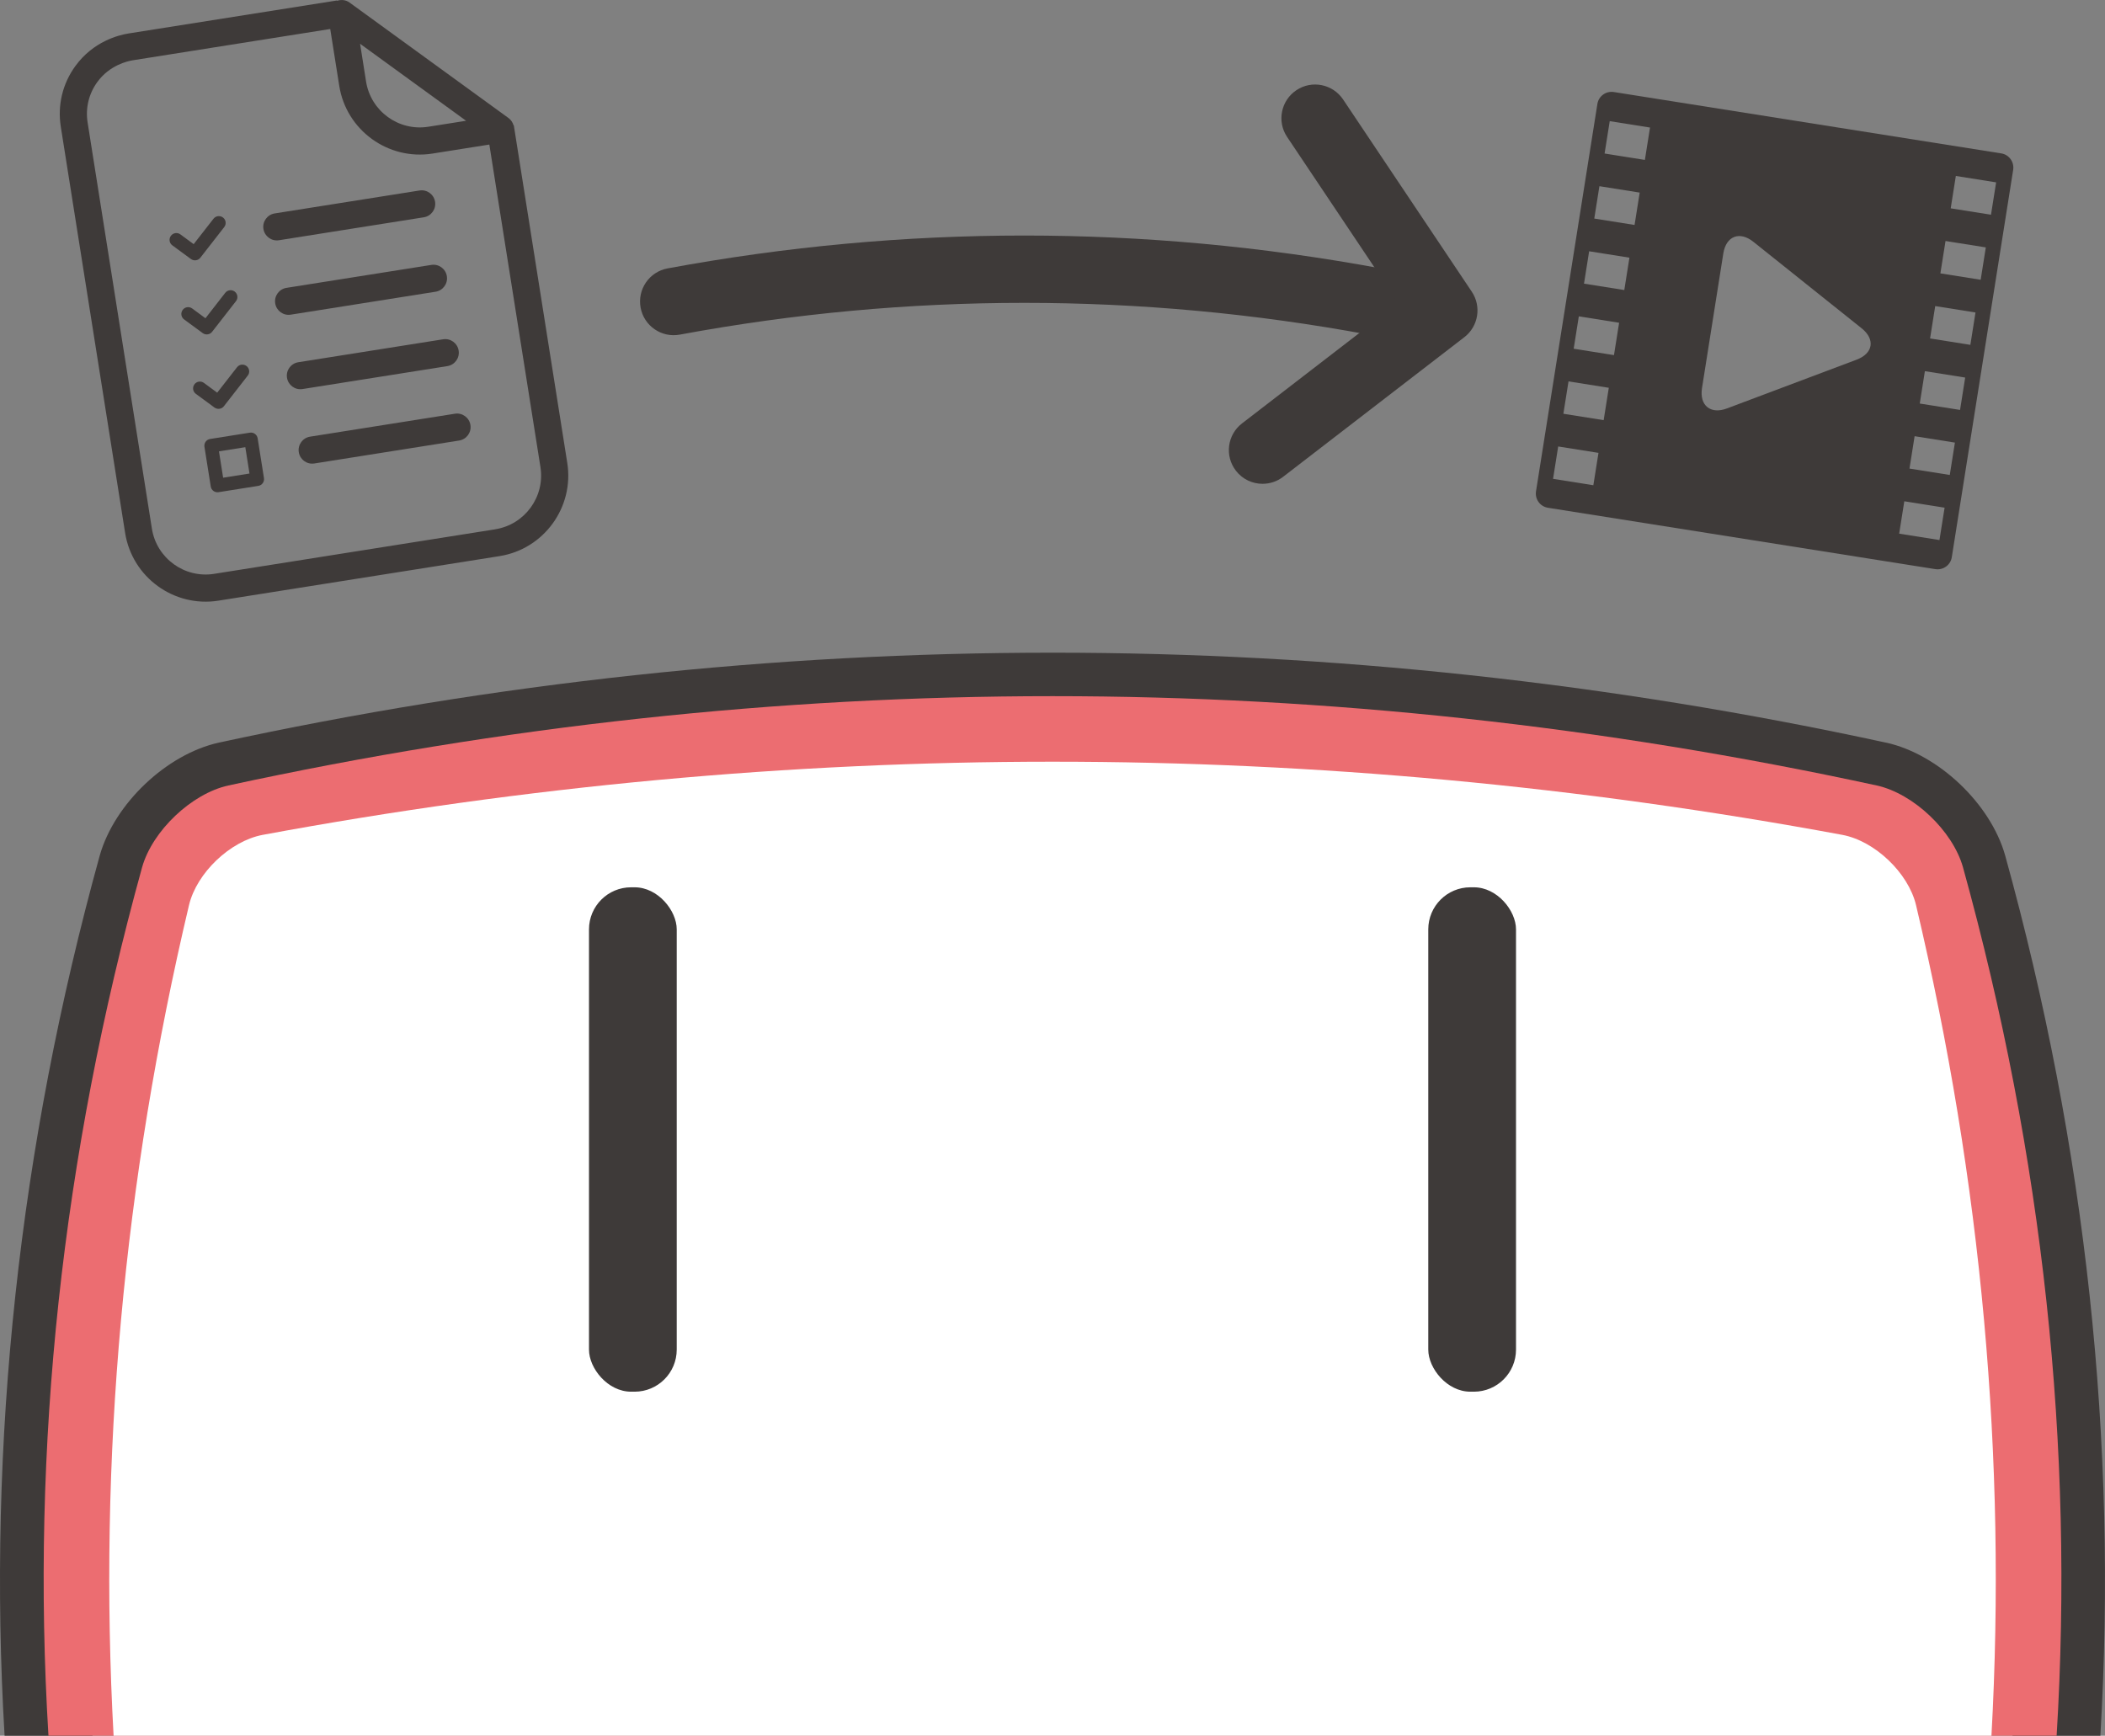
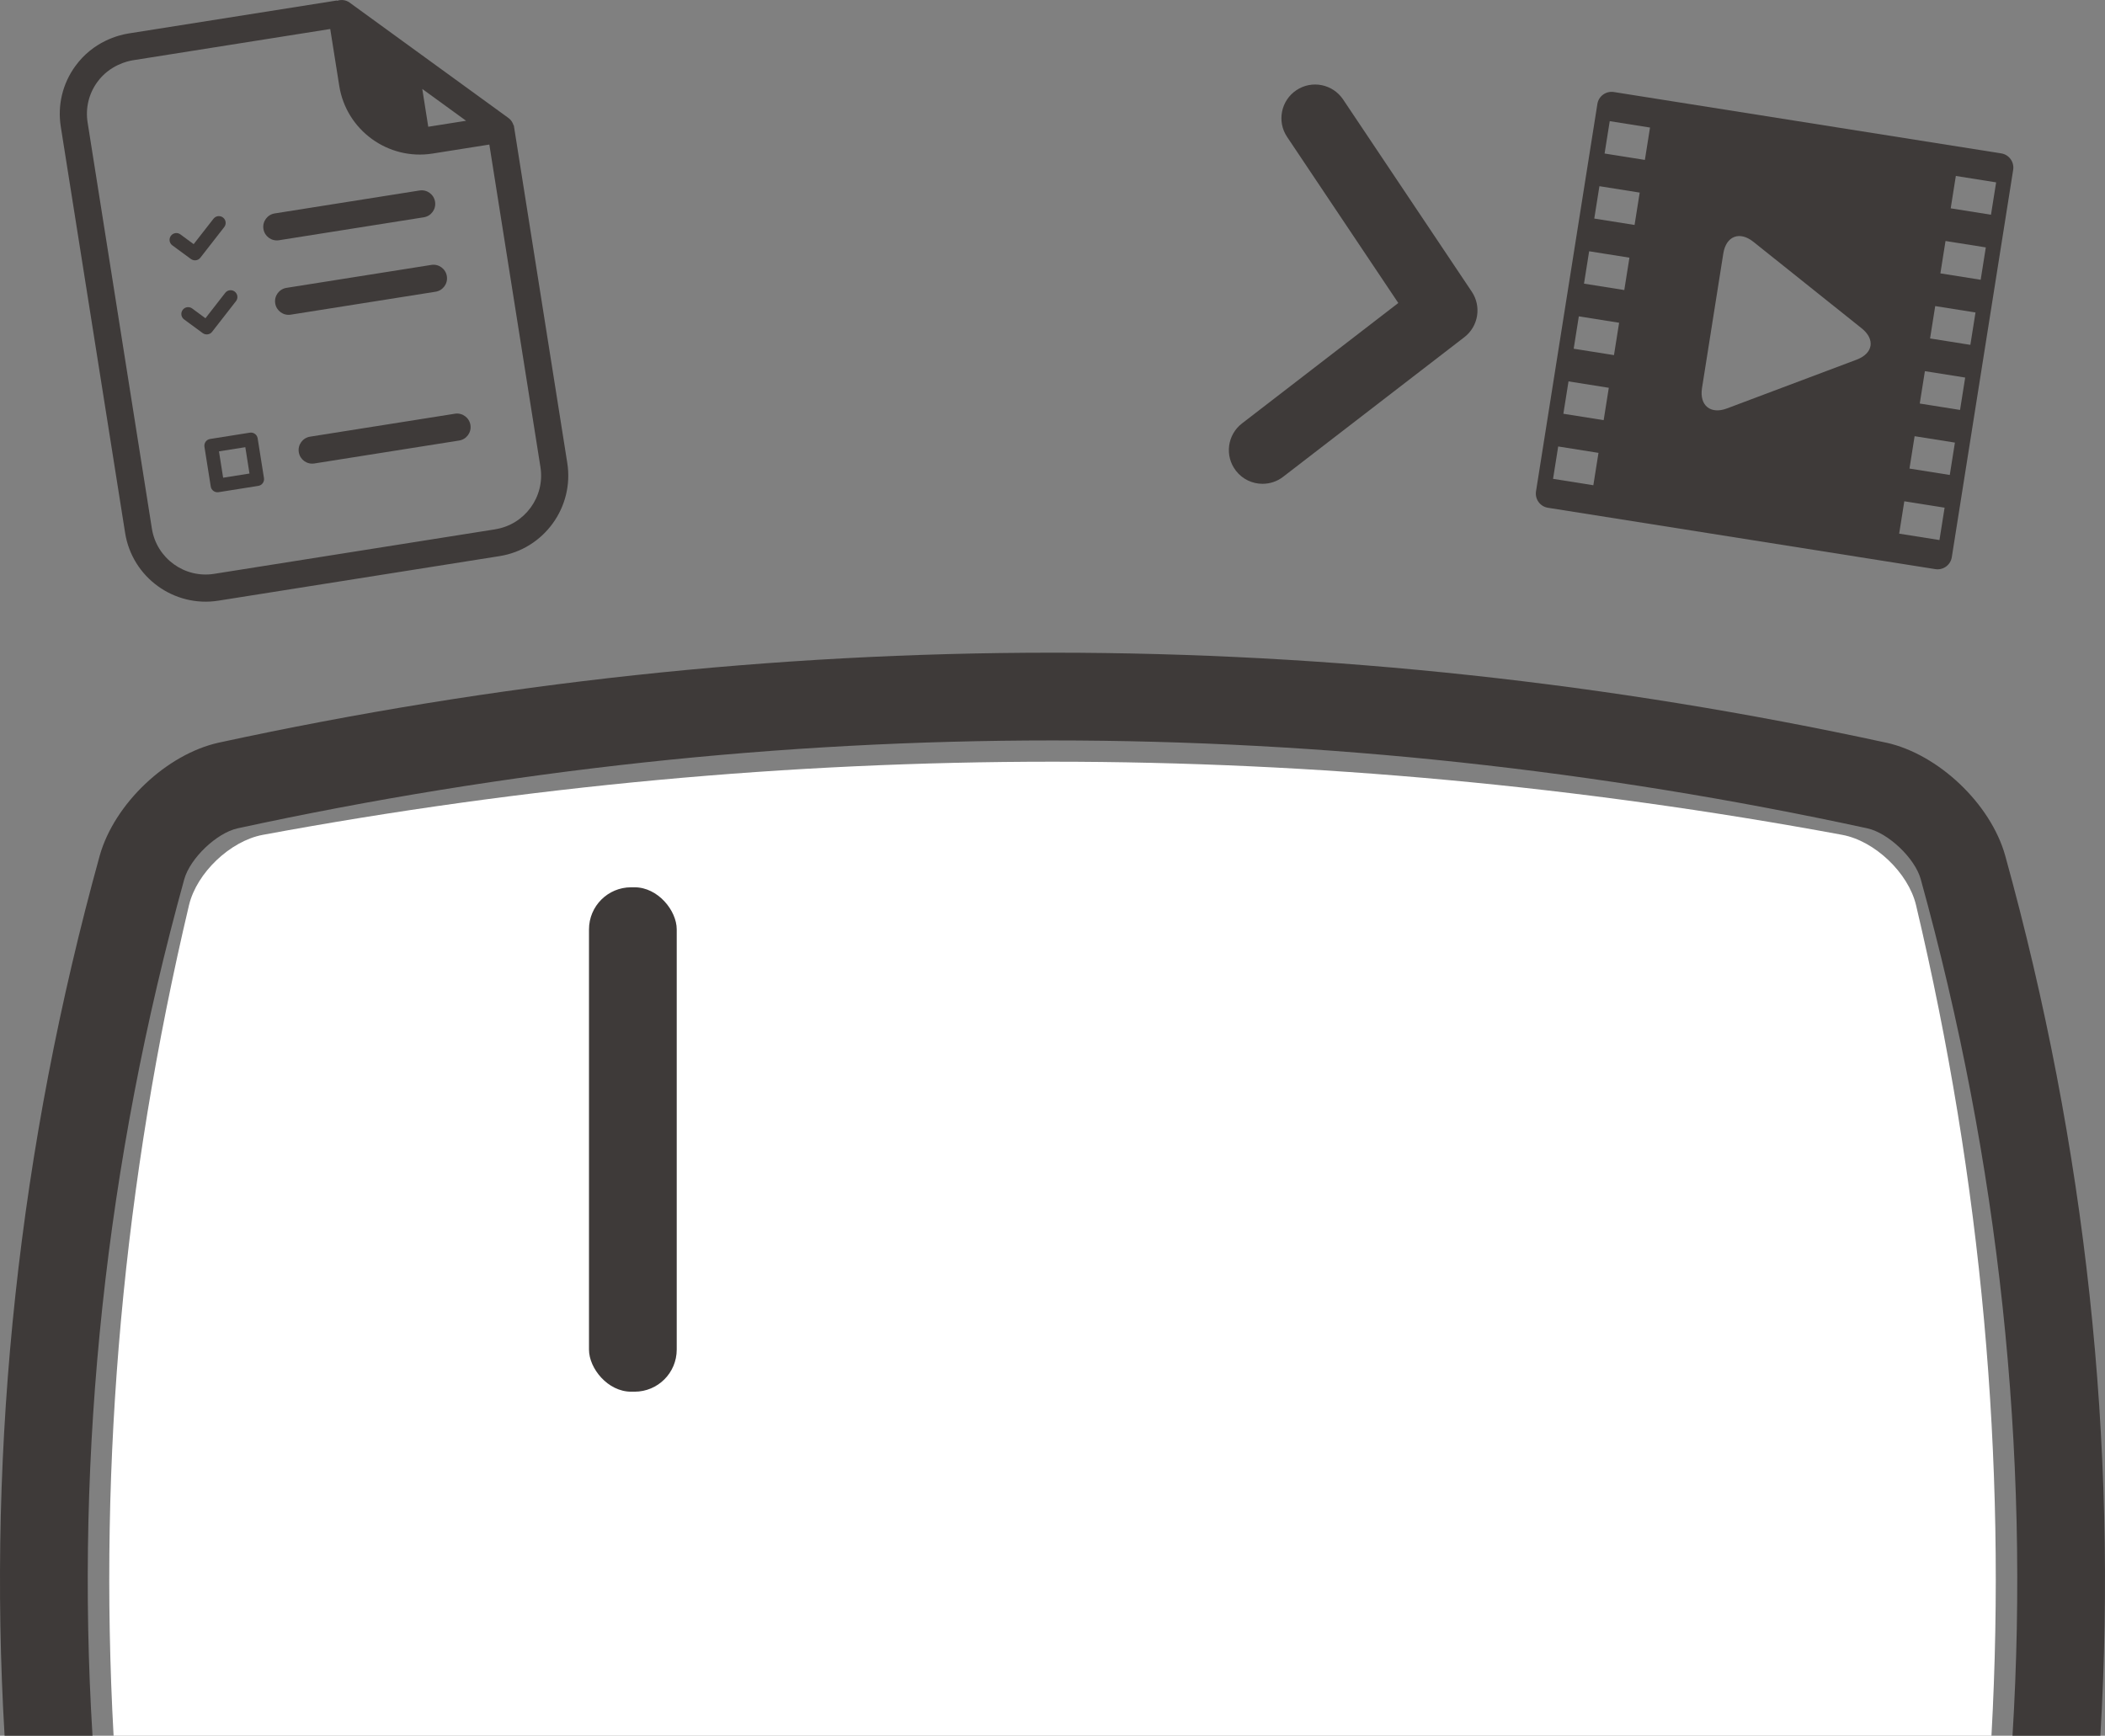
<svg xmlns="http://www.w3.org/2000/svg" id="_レイヤー_2" viewBox="0 0 499.99 412.32">
  <rect x="0" y="0" width="499.99" height="412.32" fill="#808080" stroke="none" />
  <defs>
    <style>.cls-1{fill:#3e3a39;}.cls-2{fill:#fff;}.cls-3{fill:#ec6d71;}</style>
  </defs>
  <g id="_レイヤー_1-2">
-     <path class="cls-1" d="M121.98,29.77c-.2-.67-.59-1.29-1.18-1.72L83.02.6c-.87-.63-1.98-.75-2.97-.4v-.09S30.53,7.95,30.53,7.95c-2.38.38-8.38,1.89-12.63,7.74-3.04,4.18-4.27,9.3-3.46,14.41l15.28,96.5c1.67,10.54,11.61,17.76,22.15,16.09l66.78-10.58c10.54-1.67,17.76-11.61,16.09-22.15l-12.7-80.2h-.05ZM85.52,10.39l25.19,18.3-8.99,1.42c-7.03,1.11-13.65-3.7-14.77-10.73l-1.42-8.99ZM117.63,125.74l-66.78,10.58c-7.03,1.11-13.65-3.7-14.77-10.73L20.81,29.09c-.54-3.41.28-6.82,2.31-9.61,2.92-4.01,7.18-4.96,8.42-5.16l46.9-7.43,2.14,13.5c1.67,10.54,11.61,17.76,22.15,16.09l13.5-2.14,12.14,76.62c1.11,7.03-3.7,13.65-10.73,14.77Z" />
+     <path class="cls-1" d="M121.98,29.77c-.2-.67-.59-1.29-1.18-1.72L83.02.6c-.87-.63-1.98-.75-2.97-.4v-.09S30.53,7.95,30.53,7.95c-2.38.38-8.38,1.89-12.63,7.74-3.04,4.18-4.27,9.3-3.46,14.41l15.28,96.5c1.67,10.54,11.61,17.76,22.15,16.09l66.78-10.58c10.54-1.67,17.76-11.61,16.09-22.15l-12.7-80.2h-.05ZM85.52,10.39l25.19,18.3-8.99,1.42l-1.42-8.99ZM117.63,125.74l-66.78,10.58c-7.03,1.11-13.65-3.7-14.77-10.73L20.81,29.09c-.54-3.41.28-6.82,2.31-9.61,2.92-4.01,7.18-4.96,8.42-5.16l46.9-7.43,2.14,13.5c1.67,10.54,11.61,17.76,22.15,16.09l13.5-2.14,12.14,76.62c1.11,7.03-3.7,13.65-10.73,14.77Z" />
    <path class="cls-1" d="M49.36,79.42c-.41.07-.85-.03-1.21-.29l-4.42-3.25c-.72-.53-.87-1.54-.34-2.26.53-.72,1.54-.87,2.26-.34l3.15,2.32,4.7-6.04c.55-.7,1.56-.83,2.27-.28.7.55.83,1.56.28,2.26l-5.67,7.28c-.26.34-.63.54-1.02.6Z" />
-     <path class="cls-1" d="M52.15,97.1c-.41.07-.85-.03-1.21-.29l-4.42-3.25c-.72-.53-.87-1.54-.34-2.26.53-.72,1.54-.87,2.26-.34l3.15,2.32,4.71-6.04c.55-.71,1.56-.83,2.27-.28.7.55.83,1.56.28,2.26l-5.67,7.28c-.26.34-.63.54-1.02.6Z" />
    <path class="cls-1" d="M99.65,45.25l-34.4,5.45c-1.76.28-2.96,1.93-2.68,3.69s1.93,2.96,3.69,2.68l34.4-5.45c1.76-.28,2.96-1.93,2.68-3.69s-1.93-2.96-3.69-2.68Z" />
    <path class="cls-1" d="M102.45,62.93l-34.4,5.45c-1.76.28-2.96,1.93-2.68,3.69s1.93,2.96,3.69,2.68l34.4-5.45c1.76-.28,2.96-1.93,2.68-3.69s-1.93-2.96-3.69-2.68Z" />
-     <path class="cls-1" d="M105.25,80.6l-34.4,5.45c-1.76.28-2.96,1.93-2.68,3.69s1.93,2.96,3.69,2.68l34.4-5.45c1.76-.28,2.96-1.93,2.68-3.69s-1.93-2.96-3.69-2.68Z" />
    <path class="cls-1" d="M108.05,98.28l-34.4,5.45c-1.76.28-2.96,1.93-2.68,3.69s1.93,2.96,3.69,2.68l34.4-5.45c1.76-.28,2.96-1.93,2.68-3.69s-1.93-2.96-3.69-2.68Z" />
    <path class="cls-1" d="M46.56,61.82c-.41.07-.85-.03-1.21-.29l-4.42-3.25c-.72-.53-.87-1.54-.34-2.26.53-.72,1.54-.87,2.26-.34l3.15,2.32,4.71-6.04c.55-.7,1.56-.83,2.27-.28.7.55.83,1.56.28,2.26l-5.67,7.28c-.26.34-.63.54-1.02.6Z" />
    <path class="cls-1" d="M61.36,115.42l-9.45,1.5c-.88.14-1.71-.46-1.85-1.34l-1.5-9.45c-.14-.88.46-1.71,1.34-1.85l9.45-1.5c.88-.14,1.71.46,1.85,1.34l1.5,9.45c.14.88-.46,1.71-1.34,1.85ZM53,113.48l6.26-.99-.99-6.26-6.26.99.99,6.26Z" />
    <g id="_レイヤー_1-2">
      <path class="cls-1" d="M475.35,36.44l-92.03-14.58c-1.86-.29-3.61.98-3.9,2.83l-14.58,92.03c-.29,1.86.98,3.61,2.83,3.9l92.03,14.58c1.86.29,3.61-.98,3.9-2.83l14.58-92.03c.29-1.86-.98-3.61-2.83-3.9ZM378.46,115.27l-9.57-1.52,1.22-7.69,9.57,1.52-1.22,7.69ZM380.91,99.81l-9.57-1.52,1.22-7.69,9.57,1.52-1.22,7.69ZM383.36,84.36l-9.57-1.52,1.22-7.69,9.57,1.52-1.22,7.69ZM385.81,68.9l-9.57-1.52,1.22-7.69,9.57,1.52-1.22,7.69ZM388.25,53.44l-9.57-1.52,1.22-7.69,9.57,1.52s-1.22,7.69-1.22,7.69ZM390.7,37.99l-9.57-1.52,1.22-7.69,9.57,1.52-1.22,7.69ZM441.02,85.43l-30.81,11.59c-3.92,1.48-6.59-.7-5.94-4.84l5.06-31.97c.66-4.14,3.87-5.38,7.14-2.77l25.72,20.55c3.27,2.61,2.74,5.96-1.18,7.44ZM460.67,128.29l-9.57-1.52,1.22-7.69,9.57,1.52-1.22,7.69ZM463.12,112.83l-9.57-1.52,1.22-7.69,9.57,1.52-1.22,7.69ZM465.56,97.38l-9.57-1.52,1.22-7.69,9.57,1.52-1.22,7.69ZM468.01,81.92l-9.57-1.52,1.22-7.69,9.57,1.52-1.22,7.69ZM470.46,66.46l-9.57-1.52,1.22-7.69,9.57,1.52s-1.22,7.69-1.22,7.69ZM472.91,51.01l-9.57-1.52,1.22-7.69,9.57,1.52-1.22,7.69Z" />
    </g>
-     <path class="cls-1" d="M326.53,79.63c-.48,0-.97-.04-1.47-.14-54.27-10.06-109.31-10.06-163.58,0-4.34.81-8.52-2.06-9.32-6.41-.8-4.34,2.06-8.52,6.41-9.32,56.21-10.41,113.21-10.41,169.41,0,4.34.81,7.21,4.98,6.41,9.32-.71,3.85-4.08,6.54-7.86,6.54Z" />
    <path class="cls-1" d="M299.89,114.93c-2.4,0-4.77-1.07-6.34-3.12-2.7-3.5-2.05-8.52,1.45-11.22l37.13-28.61-26.41-39.45c-2.46-3.67-1.47-8.64,2.2-11.1,3.67-2.46,8.64-1.47,11.1,2.2l30.57,45.67c2.34,3.5,1.57,8.22-1.76,10.79l-43.06,33.18c-1.45,1.12-3.17,1.66-4.88,1.66Z" />
    <path class="cls-1" d="M21.97,412.32c-4.15-67.79,3.14-136.01,21.8-203.47,1.41-4.99,7.69-10.97,12.64-12.07,128.44-27.85,258.71-27.85,387.16,0,4.99,1.12,11.25,7.09,12.64,12.03,18.67,67.49,25.96,135.72,21.81,203.51h20.87c4.13-69.67-3.43-139.77-22.62-209.12-3.46-12.28-15.86-24.04-28.24-26.78h-.04c-131.38-28.5-264.62-28.49-396.04,0-12.38,2.74-24.78,14.5-28.26,26.82C4.52,272.56-3.03,342.65,1.09,412.32h20.87Z" />
-     <path class="cls-3" d="M488.5,412.32c4.19-68.76-3.22-137.53-22.24-206.29-2.44-8.68-11.77-17.51-20.46-19.43-130.53-28.3-261.06-28.3-391.59,0-8.69,1.92-18.02,10.75-20.46,19.43-19.02,68.76-26.44,137.53-22.24,206.29h477Z" />
    <path class="cls-2" d="M473.02,412.32c3.63-65.78-2.34-131.55-17.92-197.33-1.84-7.66-9.79-15.21-17.47-16.66-125.09-23.18-250.18-23.18-375.26,0-7.68,1.45-15.63,9-17.47,16.66-15.58,65.78-21.55,131.55-17.92,197.33h446.05Z" />
    <rect class="cls-1" x="139.9" y="210.78" width="20.84" height="119.82" rx="10" ry="10" />
-     <rect class="cls-1" x="339.25" y="210.78" width="20.84" height="119.82" rx="10" ry="10" />
  </g>
</svg>